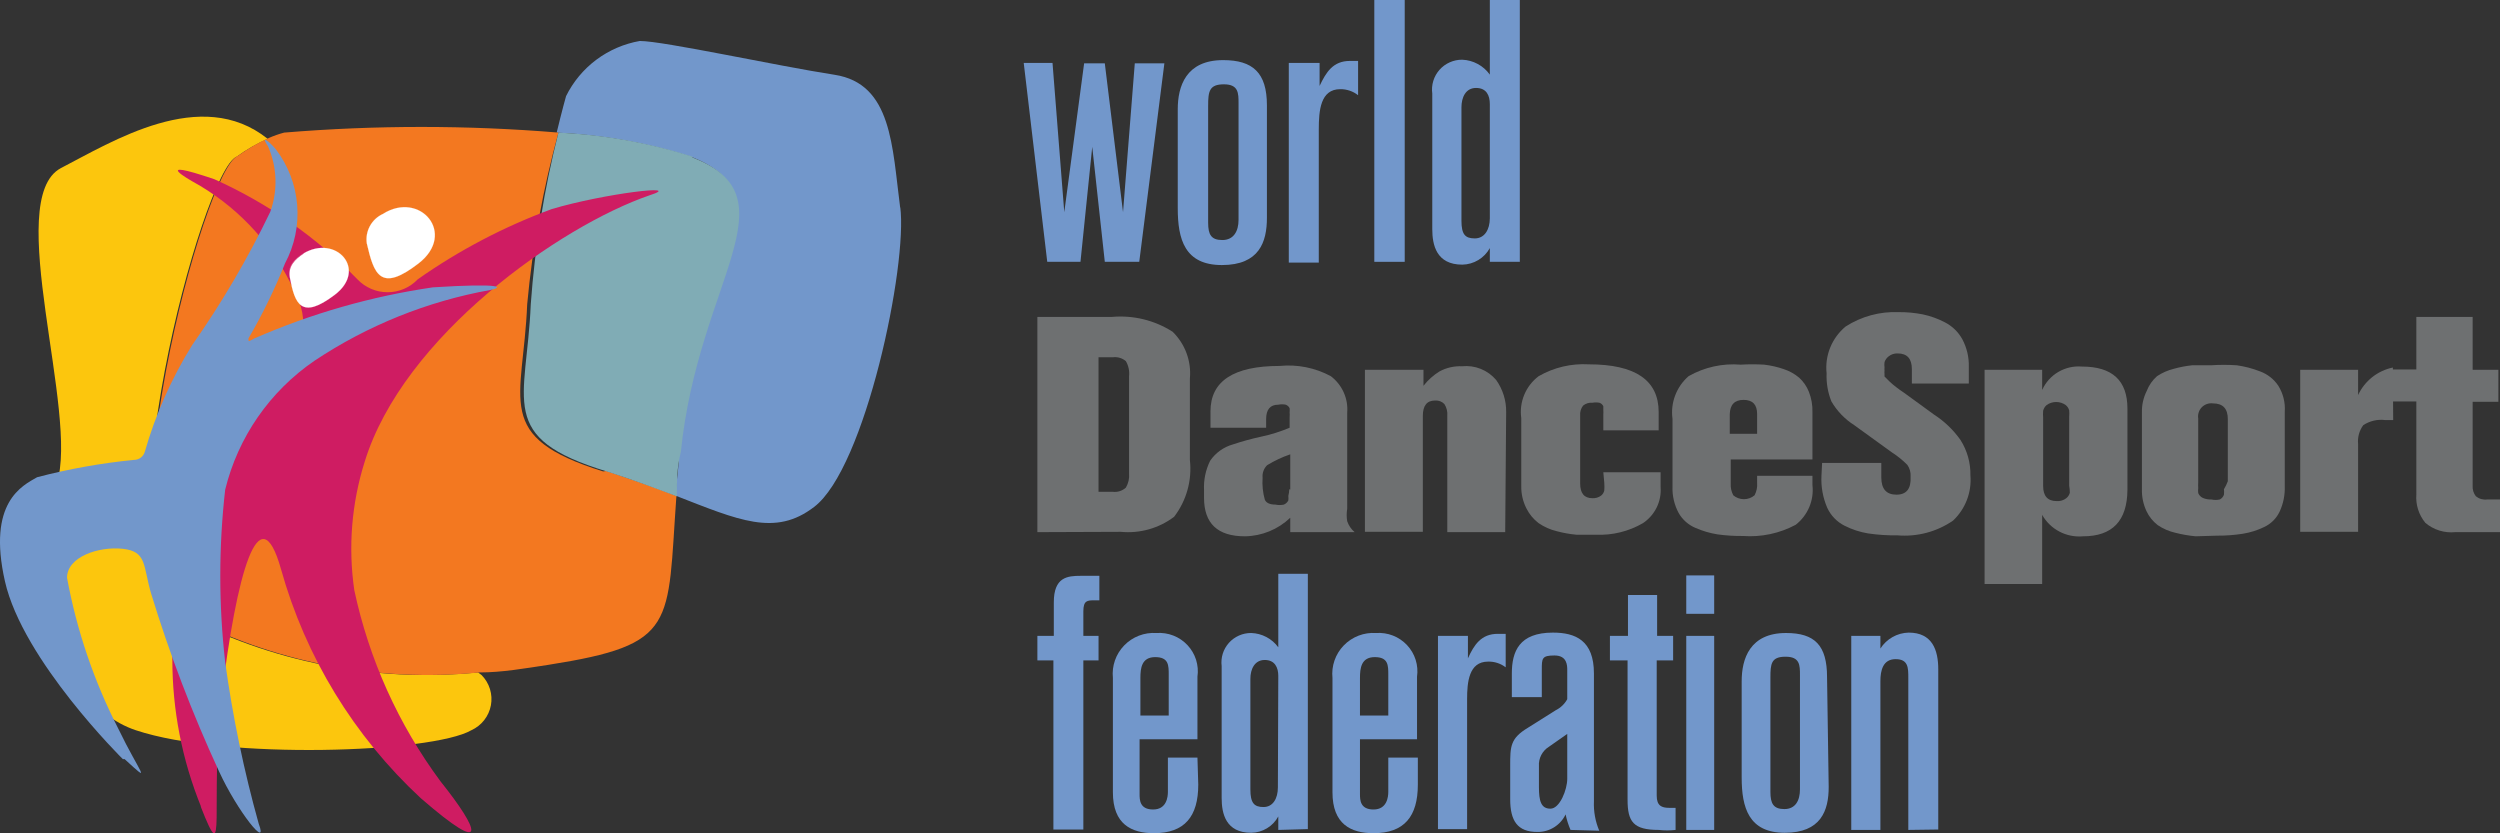
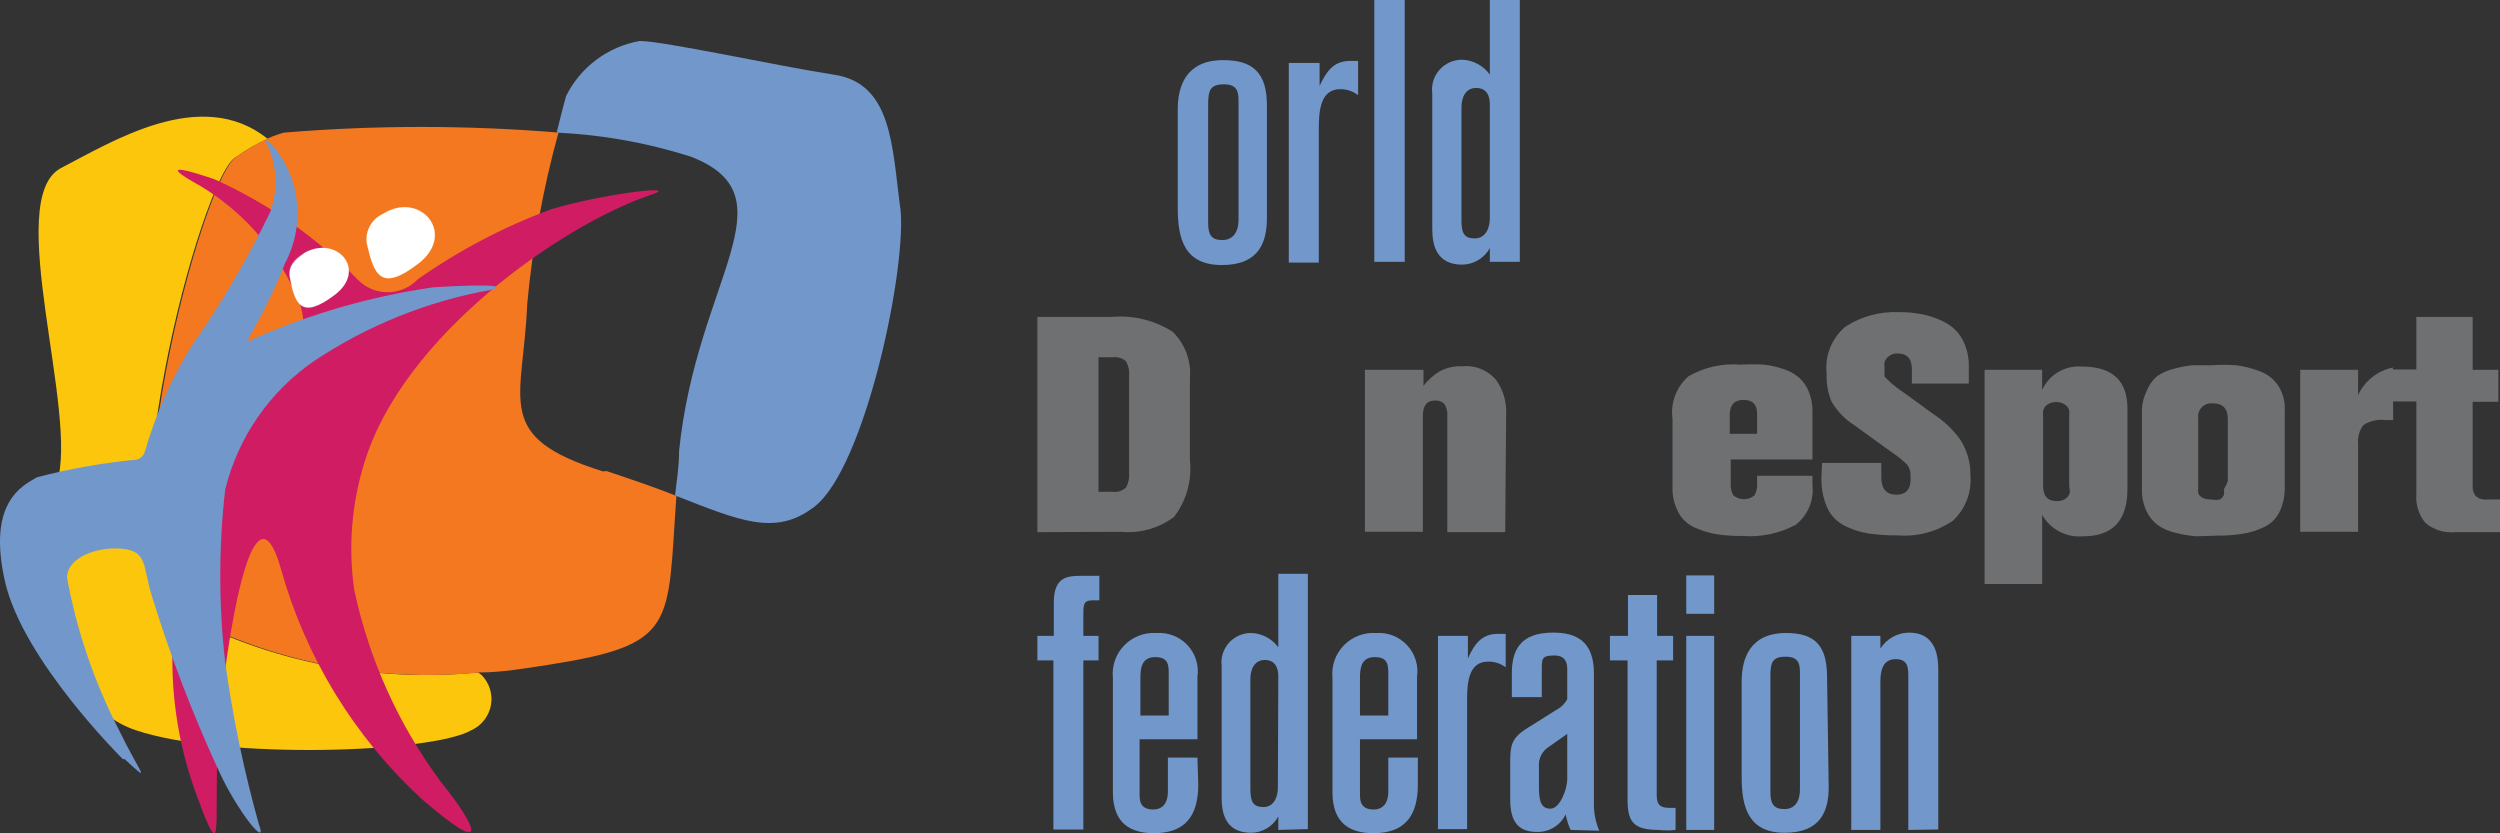
<svg xmlns="http://www.w3.org/2000/svg" width="189" height="63" viewBox="0 0 189 63" fill="none">
  <rect x="0" y="0" width="189" height="63" fill="#333333" stroke="none" />
  <g clip-path="url(#clip0)">
    <path d="M81.901 49.925V62.711H79.637V49.925H78.426V48.072H79.668V45.539C79.668 43.624 80.692 43.532 81.715 43.532H83.112V45.385H82.739C82.212 45.385 81.901 45.385 81.901 46.219V48.072H83.05V49.925H81.901Z" fill="#7297CB" />
    <path d="M90.589 59.314C90.589 61.723 89.565 62.989 87.238 62.989C85.532 62.989 84.135 62.31 84.135 59.901V51.253C84.089 50.806 84.142 50.355 84.289 49.93C84.436 49.505 84.675 49.118 84.988 48.795C85.301 48.471 85.681 48.22 86.102 48.057C86.523 47.895 86.974 47.826 87.424 47.856C87.859 47.824 88.296 47.889 88.702 48.047C89.108 48.205 89.473 48.452 89.771 48.769C90.068 49.086 90.291 49.465 90.422 49.879C90.553 50.293 90.589 50.731 90.527 51.16V55.886H86.152V60.024C86.152 60.456 86.152 61.198 87.176 61.198C88.2 61.198 88.293 60.24 88.293 59.87V57.275H90.527L90.589 59.314ZM88.355 51.006C88.355 50.296 88.355 49.678 87.331 49.678C86.307 49.678 86.214 50.512 86.214 51.253V54.094H88.355V51.006Z" fill="#7297CB" />
    <path d="M96.639 62.742V61.722C96.44 62.092 96.145 62.401 95.785 62.618C95.424 62.836 95.012 62.953 94.592 62.958C92.668 62.958 92.357 61.506 92.357 60.333V50.357C92.318 50.042 92.346 49.723 92.44 49.421C92.534 49.118 92.693 48.839 92.904 48.602C93.116 48.365 93.376 48.176 93.667 48.047C93.958 47.918 94.273 47.853 94.592 47.855C94.993 47.868 95.386 47.973 95.741 48.16C96.096 48.347 96.403 48.613 96.639 48.936V43.377H98.873V62.68L96.639 62.742ZM96.639 51.098C96.639 50.481 96.391 49.894 95.615 49.894C94.84 49.894 94.529 50.604 94.529 51.315V59.684C94.529 60.703 94.809 61.012 95.522 61.012C96.236 61.012 96.608 60.364 96.608 59.53L96.639 51.098Z" fill="#7297CB" />
    <path d="M107.189 59.314C107.189 61.723 106.165 62.989 103.838 62.989C102.132 62.989 100.735 62.31 100.735 59.901V51.253C100.689 50.806 100.742 50.355 100.889 49.93C101.036 49.505 101.274 49.118 101.588 48.795C101.901 48.471 102.281 48.22 102.702 48.057C103.123 47.895 103.574 47.826 104.024 47.856C104.459 47.824 104.896 47.889 105.302 48.047C105.708 48.205 106.073 48.452 106.371 48.769C106.668 49.086 106.891 49.465 107.022 49.879C107.153 50.293 107.189 50.731 107.127 51.16V55.886H102.814V60.024C102.814 60.456 102.814 61.198 103.838 61.198C104.862 61.198 104.955 60.24 104.955 59.87V57.275H107.189V59.314ZM104.955 51.006C104.955 50.296 104.955 49.678 103.931 49.678C102.907 49.678 102.814 50.512 102.814 51.253V54.094H104.955V51.006Z" fill="#7297CB" />
    <path d="M110.975 48.072V49.771C111.441 48.752 111.968 47.918 113.24 47.918H113.83V50.45C113.449 50.157 112.977 50.004 112.496 50.018C111.037 50.018 110.913 51.593 110.913 52.859V62.681H108.71V48.072H110.975Z" fill="#7297CB" />
    <path d="M118.732 62.742C118.568 62.364 118.443 61.971 118.36 61.568C118.169 61.971 117.866 62.31 117.486 62.546C117.106 62.782 116.667 62.903 116.219 62.896C114.73 62.896 114.171 62.062 114.171 60.426V57.893C114.171 56.441 114.171 55.824 115.506 55.021L117.615 53.693C117.984 53.509 118.287 53.218 118.484 52.859V50.666C118.484 50.326 118.484 49.554 117.522 49.554C116.56 49.554 116.56 49.77 116.56 50.635V52.705H114.295V50.913C114.295 49.245 114.854 47.825 117.398 47.825C119.105 47.825 120.501 48.412 120.501 50.913V60.58C120.469 61.342 120.606 62.101 120.904 62.803L118.732 62.742ZM118.484 55.484L117.119 56.441C116.866 56.594 116.659 56.813 116.522 57.074C116.385 57.336 116.323 57.63 116.343 57.924V59.499C116.343 60.549 116.498 61.136 117.212 61.136C117.926 61.136 118.484 59.684 118.484 58.881V55.484Z" fill="#7297CB" />
    <path d="M121.71 49.925V48.072H123.075V44.984H125.278V48.072H126.488V49.925H125.247V60.148C125.247 60.92 125.619 61.074 126.209 61.074H126.674C126.674 61.074 126.674 62.557 126.674 62.742C126.252 62.791 125.825 62.791 125.402 62.742C123.478 62.742 123.044 62.125 123.044 60.457V49.925H121.71Z" fill="#7297CB" />
    <path d="M127.482 62.742V48.072H129.592V62.742H127.482ZM127.482 46.404V43.501H129.592V46.404H127.482Z" fill="#7297CB" />
    <path d="M138.249 59.499C138.249 61.29 137.659 62.958 134.929 62.958C132.198 62.958 131.671 61.043 131.671 58.788V51.5C131.671 49.801 132.292 47.855 135.022 47.855C137.194 47.855 138.125 48.782 138.125 51.191L138.249 59.499ZM136.077 51.036C136.077 50.295 136.077 49.647 134.991 49.647C133.905 49.647 133.843 50.172 133.843 51.222V59.869C133.843 60.734 134.06 61.166 134.898 61.166C135.736 61.166 136.077 60.518 136.077 59.684V51.036Z" fill="#7297CB" />
    <path d="M144.268 62.742V51.253C144.268 50.481 144.268 49.832 143.306 49.832C142.344 49.832 142.158 50.697 142.158 51.5V62.742H139.955V48.072H142.158V49.029C142.388 48.669 142.704 48.37 143.077 48.16C143.45 47.95 143.87 47.834 144.299 47.825C146.068 47.825 146.533 49.122 146.533 50.604V62.711L144.268 62.742Z" fill="#7297CB" />
    <path d="M78.426 40.23V23.96H84.045C85.659 23.813 87.276 24.205 88.642 25.074C89.111 25.529 89.473 26.082 89.7 26.694C89.927 27.305 90.015 27.96 89.956 28.609V34.783C90.126 36.31 89.7 37.845 88.764 39.068C87.61 39.941 86.168 40.347 84.726 40.206L78.426 40.23ZM83.048 37.179H84.118C84.297 37.203 84.479 37.186 84.651 37.132C84.824 37.077 84.982 36.986 85.115 36.865C85.306 36.543 85.391 36.171 85.358 35.799V28.439C85.4 28.044 85.315 27.646 85.115 27.302C84.979 27.186 84.82 27.1 84.648 27.05C84.476 27 84.295 26.986 84.118 27.011H83.048V37.179Z" fill="#6E7071" />
-     <path d="M102.409 40.23H97.544V39.141C96.621 40.024 95.395 40.526 94.115 40.545C92.055 40.545 91.025 39.576 91.025 37.639V37.059C90.987 36.289 91.146 35.522 91.488 34.831C91.9 34.23 92.511 33.793 93.215 33.596C93.909 33.364 94.615 33.17 95.331 33.015C96.072 32.858 96.797 32.631 97.496 32.337V31.538C97.506 31.418 97.506 31.296 97.496 31.175C97.507 31.071 97.507 30.965 97.496 30.861C97.436 30.738 97.332 30.643 97.204 30.594C97.019 30.556 96.829 30.556 96.644 30.594C96.028 30.594 95.72 30.957 95.72 31.684V32.337H91.512V31.103C91.512 28.811 93.255 27.665 96.742 27.665C98.079 27.532 99.427 27.802 100.609 28.439C101.032 28.759 101.367 29.179 101.584 29.662C101.801 30.144 101.892 30.673 101.849 31.2V38.463C101.796 38.775 101.796 39.094 101.849 39.407C101.959 39.726 102.152 40.01 102.409 40.23ZM97.544 37.01V34.347C96.932 34.556 96.344 34.832 95.793 35.17C95.669 35.292 95.574 35.44 95.515 35.604C95.456 35.767 95.435 35.941 95.452 36.114C95.411 36.677 95.469 37.242 95.623 37.785C95.736 38.027 96.004 38.148 96.425 38.148C96.634 38.193 96.849 38.193 97.058 38.148C97.206 38.088 97.327 37.976 97.398 37.833C97.411 37.721 97.411 37.607 97.398 37.494C97.441 37.328 97.465 37.157 97.471 36.986L97.544 37.01Z" fill="#6E7071" />
    <path d="M113.793 40.23H109.415V31.441C109.445 31.127 109.368 30.811 109.196 30.546C109.105 30.452 108.995 30.379 108.873 30.333C108.751 30.287 108.62 30.269 108.49 30.279C107.874 30.279 107.566 30.667 107.566 31.441V40.206H103.188V27.955H107.615V29.166C107.951 28.733 108.363 28.363 108.831 28.076C109.353 27.796 109.941 27.663 110.533 27.689C111.016 27.64 111.503 27.708 111.953 27.89C112.402 28.071 112.8 28.36 113.112 28.73C113.614 29.437 113.878 30.285 113.866 31.151L113.793 40.23Z" fill="#6E7071" />
-     <path d="M121.211 35.703H125.541V36.816C125.583 37.349 125.481 37.884 125.246 38.365C125.01 38.846 124.65 39.256 124.203 39.552C123.128 40.176 121.895 40.479 120.651 40.424H119.168C118.666 40.377 118.17 40.288 117.684 40.157C117.197 40.039 116.735 39.834 116.322 39.552C115.932 39.256 115.616 38.875 115.398 38.438C115.13 37.914 114.997 37.332 115.008 36.743V31.611C114.924 31.014 115.002 30.405 115.232 29.848C115.463 29.29 115.839 28.804 116.322 28.439C117.471 27.778 118.791 27.466 120.116 27.544C123.635 27.544 125.395 28.746 125.395 31.151V32.531H121.211V31.32C121.221 31.216 121.221 31.11 121.211 31.006C121.218 30.909 121.218 30.812 121.211 30.715C121.184 30.653 121.144 30.597 121.094 30.551C121.043 30.505 120.984 30.47 120.919 30.449C120.742 30.415 120.561 30.415 120.384 30.449C120.258 30.436 120.13 30.449 120.009 30.487C119.888 30.524 119.776 30.585 119.679 30.667C119.515 30.881 119.437 31.149 119.46 31.417V36.55C119.46 37.292 119.768 37.664 120.384 37.664C120.619 37.678 120.852 37.61 121.041 37.47C121.164 37.373 121.25 37.236 121.284 37.082C121.299 36.889 121.299 36.695 121.284 36.501L121.211 35.703Z" fill="#6E7071" />
    <path d="M132.838 35.969H137.021V36.671C137.085 37.237 137.003 37.81 136.781 38.336C136.56 38.861 136.207 39.321 135.757 39.673C134.535 40.327 133.151 40.621 131.768 40.52C131.125 40.528 130.483 40.487 129.846 40.399C129.276 40.308 128.721 40.145 128.192 39.915C127.647 39.689 127.193 39.289 126.903 38.777C126.577 38.167 126.417 37.483 126.441 36.792V31.659C126.36 31.064 126.429 30.459 126.642 29.897C126.854 29.335 127.203 28.834 127.657 28.439C128.851 27.758 130.226 27.454 131.597 27.568C132.189 27.533 132.782 27.533 133.373 27.568C133.878 27.628 134.376 27.741 134.857 27.907C135.285 28.047 135.681 28.269 136.024 28.56C136.346 28.855 136.595 29.22 136.754 29.626C136.944 30.111 137.035 30.63 137.021 31.151V34.734H130.843V36.55C130.823 36.861 130.89 37.171 131.038 37.446C131.262 37.635 131.547 37.739 131.841 37.739C132.135 37.739 132.419 37.635 132.643 37.446C132.799 37.156 132.866 36.828 132.838 36.501V35.969ZM132.838 32.797V31.296C132.838 30.586 132.497 30.231 131.816 30.231C131.135 30.231 130.787 30.594 130.77 31.32V32.797H132.838Z" fill="#6E7071" />
    <path d="M137.751 35H142.226V36.09C142.226 36.962 142.607 37.397 143.37 37.397C144.132 37.397 144.488 36.945 144.44 36.041C144.465 35.724 144.379 35.407 144.196 35.146C143.843 34.789 143.452 34.473 143.029 34.202L140.183 32.144C139.473 31.692 138.88 31.078 138.456 30.352C138.184 29.676 138.06 28.949 138.091 28.221C138.02 27.56 138.114 26.892 138.364 26.275C138.614 25.659 139.014 25.113 139.526 24.687C140.719 23.919 142.121 23.538 143.54 23.597C144.152 23.592 144.763 23.649 145.364 23.767C145.949 23.891 146.513 24.095 147.042 24.372C147.599 24.66 148.057 25.107 148.356 25.655C148.695 26.296 148.863 27.013 148.842 27.737V28.996H144.537V27.907C144.537 27.116 144.18 26.72 143.467 26.72C143.22 26.707 142.978 26.785 142.786 26.938C142.639 27.049 142.529 27.201 142.47 27.374C142.451 27.511 142.451 27.649 142.47 27.786C142.461 27.866 142.461 27.947 142.47 28.028C142.459 28.108 142.459 28.19 142.47 28.27V28.464L142.664 28.657L142.859 28.851L143.102 29.069L143.345 29.263L143.637 29.481L143.953 29.698L146.215 31.345C146.997 31.85 147.674 32.499 148.21 33.257C148.721 34.06 148.983 34.995 148.964 35.945C149.015 36.575 148.923 37.209 148.696 37.8C148.469 38.391 148.111 38.923 147.65 39.358C146.42 40.204 144.932 40.598 143.442 40.472C142.702 40.483 141.962 40.434 141.229 40.327C140.611 40.225 140.012 40.029 139.453 39.746C138.873 39.456 138.41 38.978 138.14 38.39C137.81 37.627 137.66 36.799 137.702 35.969L137.751 35Z" fill="#6E7071" />
    <path d="M150.034 27.955H154.388V29.481C154.643 28.91 155.071 28.434 155.612 28.117C156.153 27.8 156.779 27.659 157.404 27.713C159.69 27.713 160.834 28.77 160.834 30.885V37.034C160.817 39.374 159.698 40.545 157.477 40.545C156.86 40.6 156.239 40.476 155.691 40.188C155.143 39.901 154.69 39.461 154.388 38.923V44.152H150.034V27.955ZM156.431 36.719V31.514C156.444 31.353 156.444 31.191 156.431 31.03C156.389 30.868 156.295 30.723 156.163 30.619C155.954 30.471 155.703 30.391 155.446 30.391C155.189 30.391 154.938 30.471 154.728 30.619C154.596 30.733 154.503 30.885 154.461 31.054C154.447 31.223 154.447 31.393 154.461 31.563V36.744C154.461 37.502 154.801 37.882 155.482 37.882C155.744 37.903 156.005 37.825 156.212 37.664C156.344 37.559 156.438 37.415 156.48 37.252C156.479 37.074 156.463 36.895 156.431 36.719Z" fill="#6E7071" />
    <path d="M172.728 31.126V36.767C172.75 37.426 172.617 38.081 172.339 38.68C172.098 39.191 171.685 39.602 171.172 39.842C170.664 40.089 170.124 40.26 169.566 40.35C168.915 40.452 168.256 40.501 167.596 40.496L165.991 40.544C165.474 40.496 164.961 40.407 164.458 40.278C163.979 40.17 163.525 39.973 163.121 39.697C162.755 39.415 162.463 39.05 162.269 38.632C162.03 38.116 161.913 37.553 161.929 36.985V31.175C161.916 30.613 162.041 30.056 162.294 29.553C162.459 29.124 162.726 28.742 163.072 28.439C163.458 28.182 163.886 27.994 164.337 27.882C164.79 27.754 165.254 27.665 165.723 27.616H167.134C167.79 27.572 168.448 27.572 169.104 27.616C169.704 27.701 170.292 27.855 170.856 28.076C171.423 28.282 171.909 28.664 172.242 29.165C172.607 29.752 172.777 30.438 172.728 31.126ZM168.423 36.38V31.683C168.423 30.892 168.05 30.497 167.304 30.497C167.15 30.476 166.994 30.491 166.847 30.542C166.7 30.592 166.566 30.676 166.458 30.786C166.349 30.897 166.268 31.031 166.221 31.178C166.173 31.326 166.161 31.482 166.185 31.635V36.477C166.176 36.614 166.176 36.751 166.185 36.888C166.171 37.017 166.171 37.147 166.185 37.276C166.249 37.435 166.37 37.565 166.526 37.639C166.732 37.73 166.957 37.772 167.183 37.76C167.391 37.808 167.607 37.808 167.815 37.76C167.965 37.685 168.078 37.555 168.131 37.397C168.146 37.26 168.146 37.122 168.131 36.985C168.248 36.793 168.346 36.59 168.423 36.38Z" fill="#6E7071" />
    <path d="M180.925 31.756H180.317C179.737 31.683 179.149 31.821 178.663 32.143C178.359 32.555 178.221 33.064 178.273 33.572V40.206H173.895V27.955H178.273V29.867C178.517 29.34 178.881 28.877 179.337 28.515C179.794 28.153 180.329 27.903 180.9 27.785L180.925 31.756Z" fill="#6E7071" />
    <path d="M189 40.23H185.619C185.214 40.271 184.804 40.23 184.416 40.109C184.027 39.988 183.667 39.791 183.357 39.528C182.859 38.924 182.615 38.152 182.676 37.373V30.352H180.827V27.931H182.676V23.96H186.932V27.955H188.878V30.376H186.932V36.719C186.911 37.006 186.998 37.291 187.176 37.518C187.294 37.614 187.43 37.685 187.576 37.727C187.723 37.768 187.876 37.78 188.027 37.76H189V40.23Z" fill="#6E7071" />
-     <path d="M86.127 19.794H83.523L82.573 11.102L81.684 19.794H79.172L77.394 4.758H79.57L80.459 16.042L81.96 4.788H83.523L84.901 16.042L85.79 4.788H88.027L86.127 19.794Z" fill="#7297CB" />
    <path d="M95.779 16.47C95.779 18.299 95.197 20.038 92.378 20.038C89.559 20.038 89.038 18.086 89.038 15.738V8.266C89.038 6.527 89.651 4.545 92.47 4.545C94.707 4.545 95.779 5.49 95.779 7.96V16.47ZM93.634 7.808C93.634 7.046 93.634 6.375 92.531 6.375C91.428 6.375 91.336 6.893 91.336 7.991V16.835C91.336 17.72 91.551 18.147 92.409 18.147C93.266 18.147 93.634 17.476 93.634 16.622V7.808Z" fill="#7297CB" />
    <path d="M99.761 4.758V6.497C100.252 5.46 100.772 4.606 102.059 4.606H102.672V7.198C102.288 6.897 101.813 6.736 101.324 6.741C99.823 6.741 99.7 8.357 99.7 9.79V19.855H97.433V4.758H99.761Z" fill="#7297CB" />
    <path d="M103.898 19.794V0H106.196V19.794H103.898Z" fill="#7297CB" />
    <path d="M112.631 19.793V18.756C112.426 19.129 112.125 19.441 111.758 19.661C111.393 19.881 110.975 20 110.547 20.007C108.586 20.007 108.28 18.512 108.28 17.323V7.075C108.236 6.755 108.262 6.428 108.356 6.118C108.45 5.808 108.61 5.522 108.825 5.279C109.04 5.036 109.305 4.841 109.603 4.71C109.9 4.578 110.222 4.511 110.547 4.514C110.958 4.531 111.359 4.642 111.721 4.838C112.082 5.033 112.393 5.309 112.631 5.642V0H114.898V19.793H112.631ZM112.631 7.869C112.631 7.228 112.386 6.649 111.589 6.649C110.793 6.649 110.486 7.381 110.486 8.113V16.683C110.486 17.72 110.762 18.024 111.497 18.024C112.233 18.024 112.631 17.354 112.631 16.499V7.869Z" fill="#7297CB" />
    <path d="M68.058 15.739C67.449 11.099 67.449 6.326 63.092 5.653C58.736 4.981 50.157 3.098 48.367 3.098C47.174 3.308 46.048 3.795 45.079 4.519C44.111 5.243 43.328 6.185 42.794 7.267C42.794 7.267 42.49 8.343 42.085 10.024C45.528 10.184 48.934 10.794 52.217 11.839C60.019 14.865 52.656 21.118 51.339 34.094C51.339 35.338 51.136 36.481 51.035 37.456C55.865 39.338 58.601 40.582 61.539 38.33C65.423 35.405 68.632 20.008 68.058 15.638" fill="#7297CB" />
    <path d="M13.545 46.432C7.466 42.532 15.268 12.814 17.902 11.839C18.63 11.311 19.411 10.861 20.233 10.494C15.2 6.46 8.445 10.73 4.595 12.713C0.204 15.066 6.013 31.304 4.291 36.548C2.568 41.793 3.514 52.954 10.269 55.206C17.024 57.458 32.661 56.921 35.634 55.206C36.014 55.033 36.347 54.772 36.604 54.444C36.861 54.117 37.035 53.732 37.112 53.323C37.188 52.914 37.164 52.493 37.042 52.095C36.92 51.697 36.703 51.334 36.41 51.037L36.14 50.836C28.319 51.613 20.442 50.056 13.511 46.364" fill="#FCC60D" />
    <path d="M45.597 35.641C37.221 33.018 39.552 30.396 39.856 23C40.26 18.614 41.051 14.272 42.22 10.024C35.319 9.454 28.383 9.454 21.483 10.024C21.09 10.128 20.706 10.263 20.334 10.427C19.512 10.794 18.732 11.245 18.004 11.772C15.403 12.646 7.567 42.465 13.647 46.365C20.577 50.056 28.454 51.613 36.276 50.836C37.964 50.836 39.653 50.533 41.443 50.264C51.272 48.718 50.427 47.306 51.137 37.49C49.617 36.885 47.759 36.246 45.834 35.607" fill="#F37820" />
-     <path d="M52.352 11.839C49.069 10.794 45.663 10.184 42.22 10.023C41.141 14.28 40.441 18.622 40.126 23C39.822 30.396 37.492 33.085 45.867 35.64C47.894 36.279 49.617 36.951 51.17 37.523C51.17 36.481 51.17 35.338 51.474 34.161C52.791 21.185 60.154 14.932 52.352 11.906" fill="#80ACB5" />
    <path d="M28.946 16.176C31.749 14.394 34.553 17.655 31.648 19.908C28.743 22.16 28.27 20.715 27.73 18.395C27.666 17.944 27.75 17.485 27.969 17.085C28.188 16.686 28.531 16.367 28.946 16.176Z" fill="white" />
    <path d="M28.946 16.176C31.749 14.394 34.553 17.655 31.648 19.908C28.743 22.16 28.27 20.715 27.73 18.395C27.666 17.944 27.75 17.485 27.969 17.085C28.188 16.686 28.531 16.367 28.946 16.176Z" stroke="white" stroke-width="0.01" />
    <path d="M15.2 60.988C12.306 53.861 12.306 45.894 15.2 38.767C20.266 27.908 25.029 26.732 21.955 21.387C20.329 18.143 17.749 15.47 14.559 13.722C14.559 13.722 11.181 11.839 16.214 13.553C20.264 15.373 23.931 17.94 27.021 21.117C27.315 21.426 27.668 21.671 28.061 21.839C28.452 22.007 28.875 22.093 29.301 22.093C29.728 22.093 30.15 22.007 30.542 21.839C30.934 21.671 31.288 21.426 31.581 21.117C34.711 18.914 38.118 17.129 41.713 15.806C45.665 14.629 51.846 13.89 49.11 14.764C42.355 17.083 30.466 25.421 27.562 34.934C26.579 38.063 26.313 41.372 26.785 44.617C27.898 49.842 30.121 54.771 33.304 59.072C36.242 62.736 37.052 64.888 31.817 60.349C26.758 55.658 23.1 49.667 21.246 43.036C19.591 37.153 17.869 43.44 16.754 52.685C15.842 60.787 17.193 66.132 15.166 60.955" fill="#CF1C62" />
    <path d="M9.29 57.392C9.29 57.392 1.724 49.928 0.373 43.944C-0.978 37.961 1.69 36.717 2.805 36.078C5.209 35.448 7.66 35.01 10.134 34.767C10.317 34.767 10.494 34.708 10.64 34.599C10.787 34.49 10.893 34.336 10.945 34.162C11.759 31.321 12.964 28.606 14.525 26.093C16.768 22.898 18.745 19.525 20.435 16.008C21.012 14.399 20.951 12.632 20.266 11.066C19.692 10.226 20.266 10.596 20.84 11.268C21.776 12.49 22.34 13.953 22.466 15.485C22.592 17.016 22.274 18.551 21.55 19.908C20.77 21.868 19.845 23.767 18.78 25.589C18.78 25.858 18.78 25.825 19.219 25.589C23.528 23.703 28.072 22.402 32.729 21.723C38.066 21.387 38.066 21.723 37.052 21.925C32.306 22.782 27.788 24.601 23.779 27.27C20.398 29.581 17.993 33.053 17.024 37.019C16.531 41.353 16.531 45.729 17.024 50.063C17.592 54.183 18.439 58.26 19.557 62.266C20.334 64.317 17.936 61.325 16.551 58.3C14.535 53.938 12.82 49.446 11.418 44.852C10.809 42.768 11.114 41.692 9.29 41.49C7.466 41.289 5.068 42.096 5.068 43.676C5.798 47.653 7.107 51.504 8.952 55.106C10.573 58.467 11.586 59.375 9.425 57.392" fill="#7297CB" />
    <path d="M22.934 19.168C25.4 17.688 27.831 20.378 25.298 22.294C22.765 24.21 22.293 22.966 21.921 21.017C21.752 20.142 22.293 19.605 22.968 19.168" fill="white" />
    <path d="M22.935 19.168C25.4 17.688 27.832 20.378 25.299 22.294C22.766 24.21 22.293 22.966 21.922 21.017C21.719 20.142 22.226 19.605 22.935 19.168Z" stroke="white" stroke-width="0.01" />
  </g>
  <defs>
    <clipPath id="clip0">
      <rect width="189" height="63" fill="white" />
    </clipPath>
  </defs>
</svg>